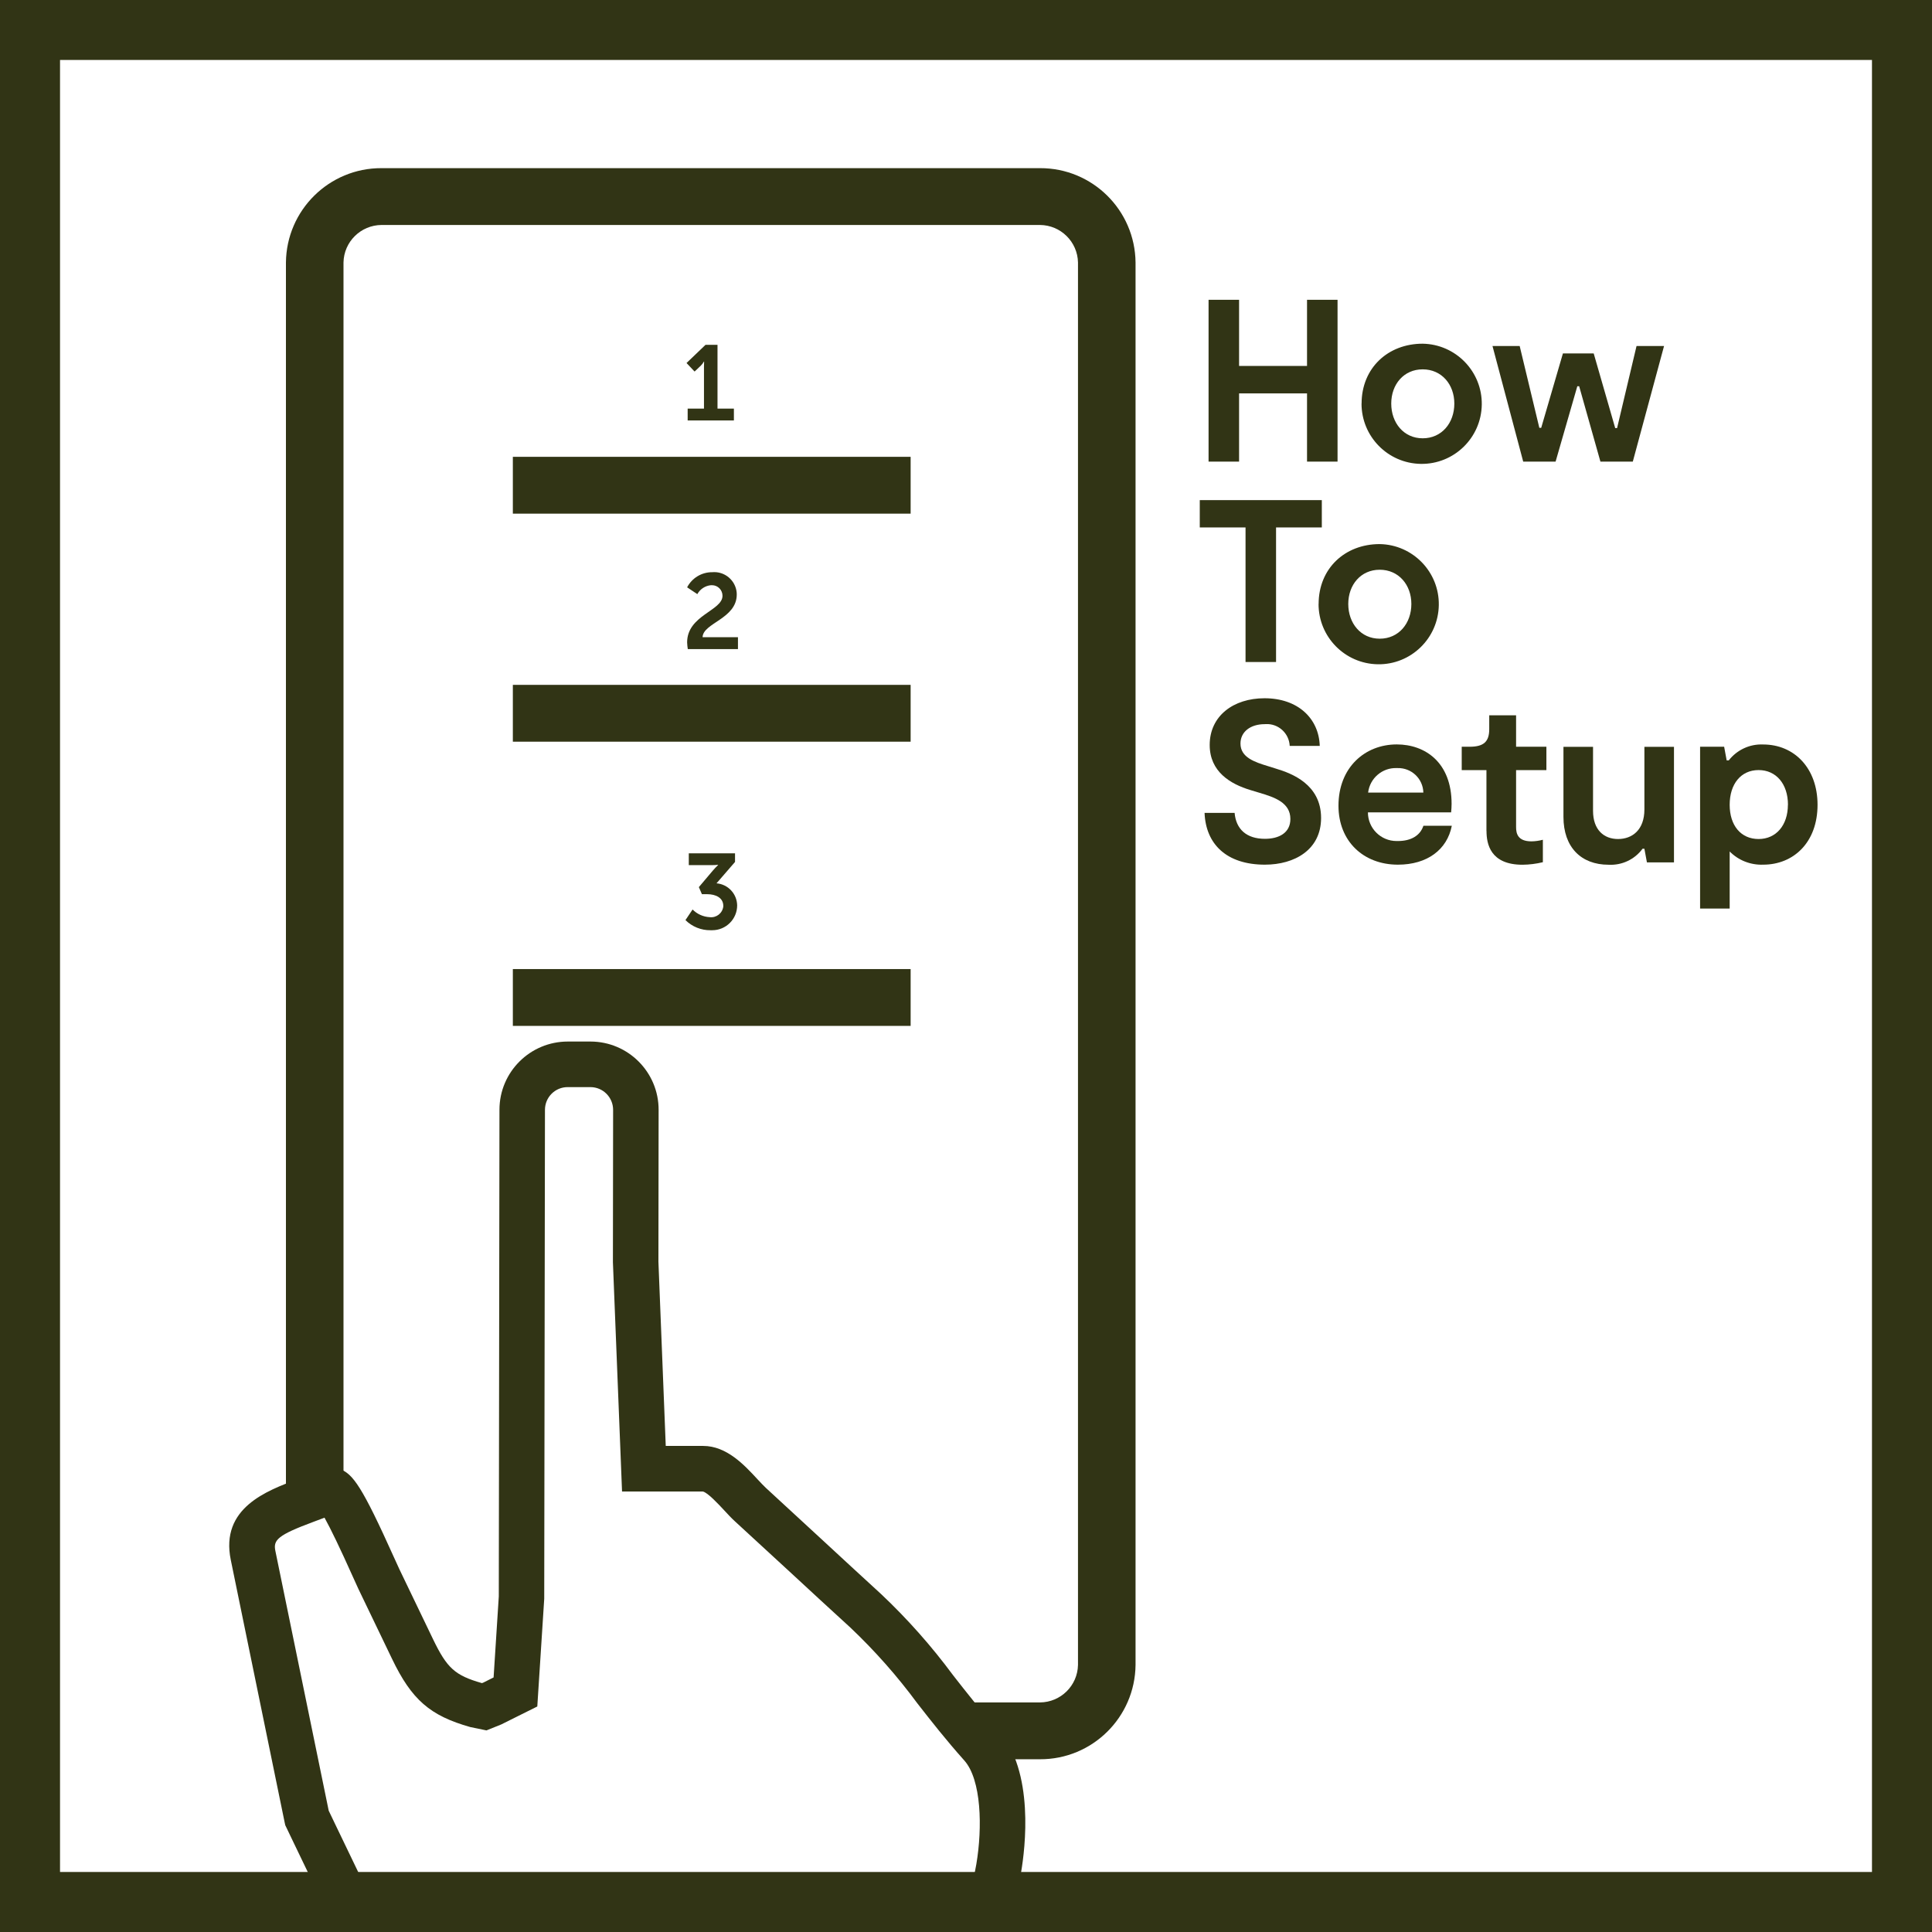
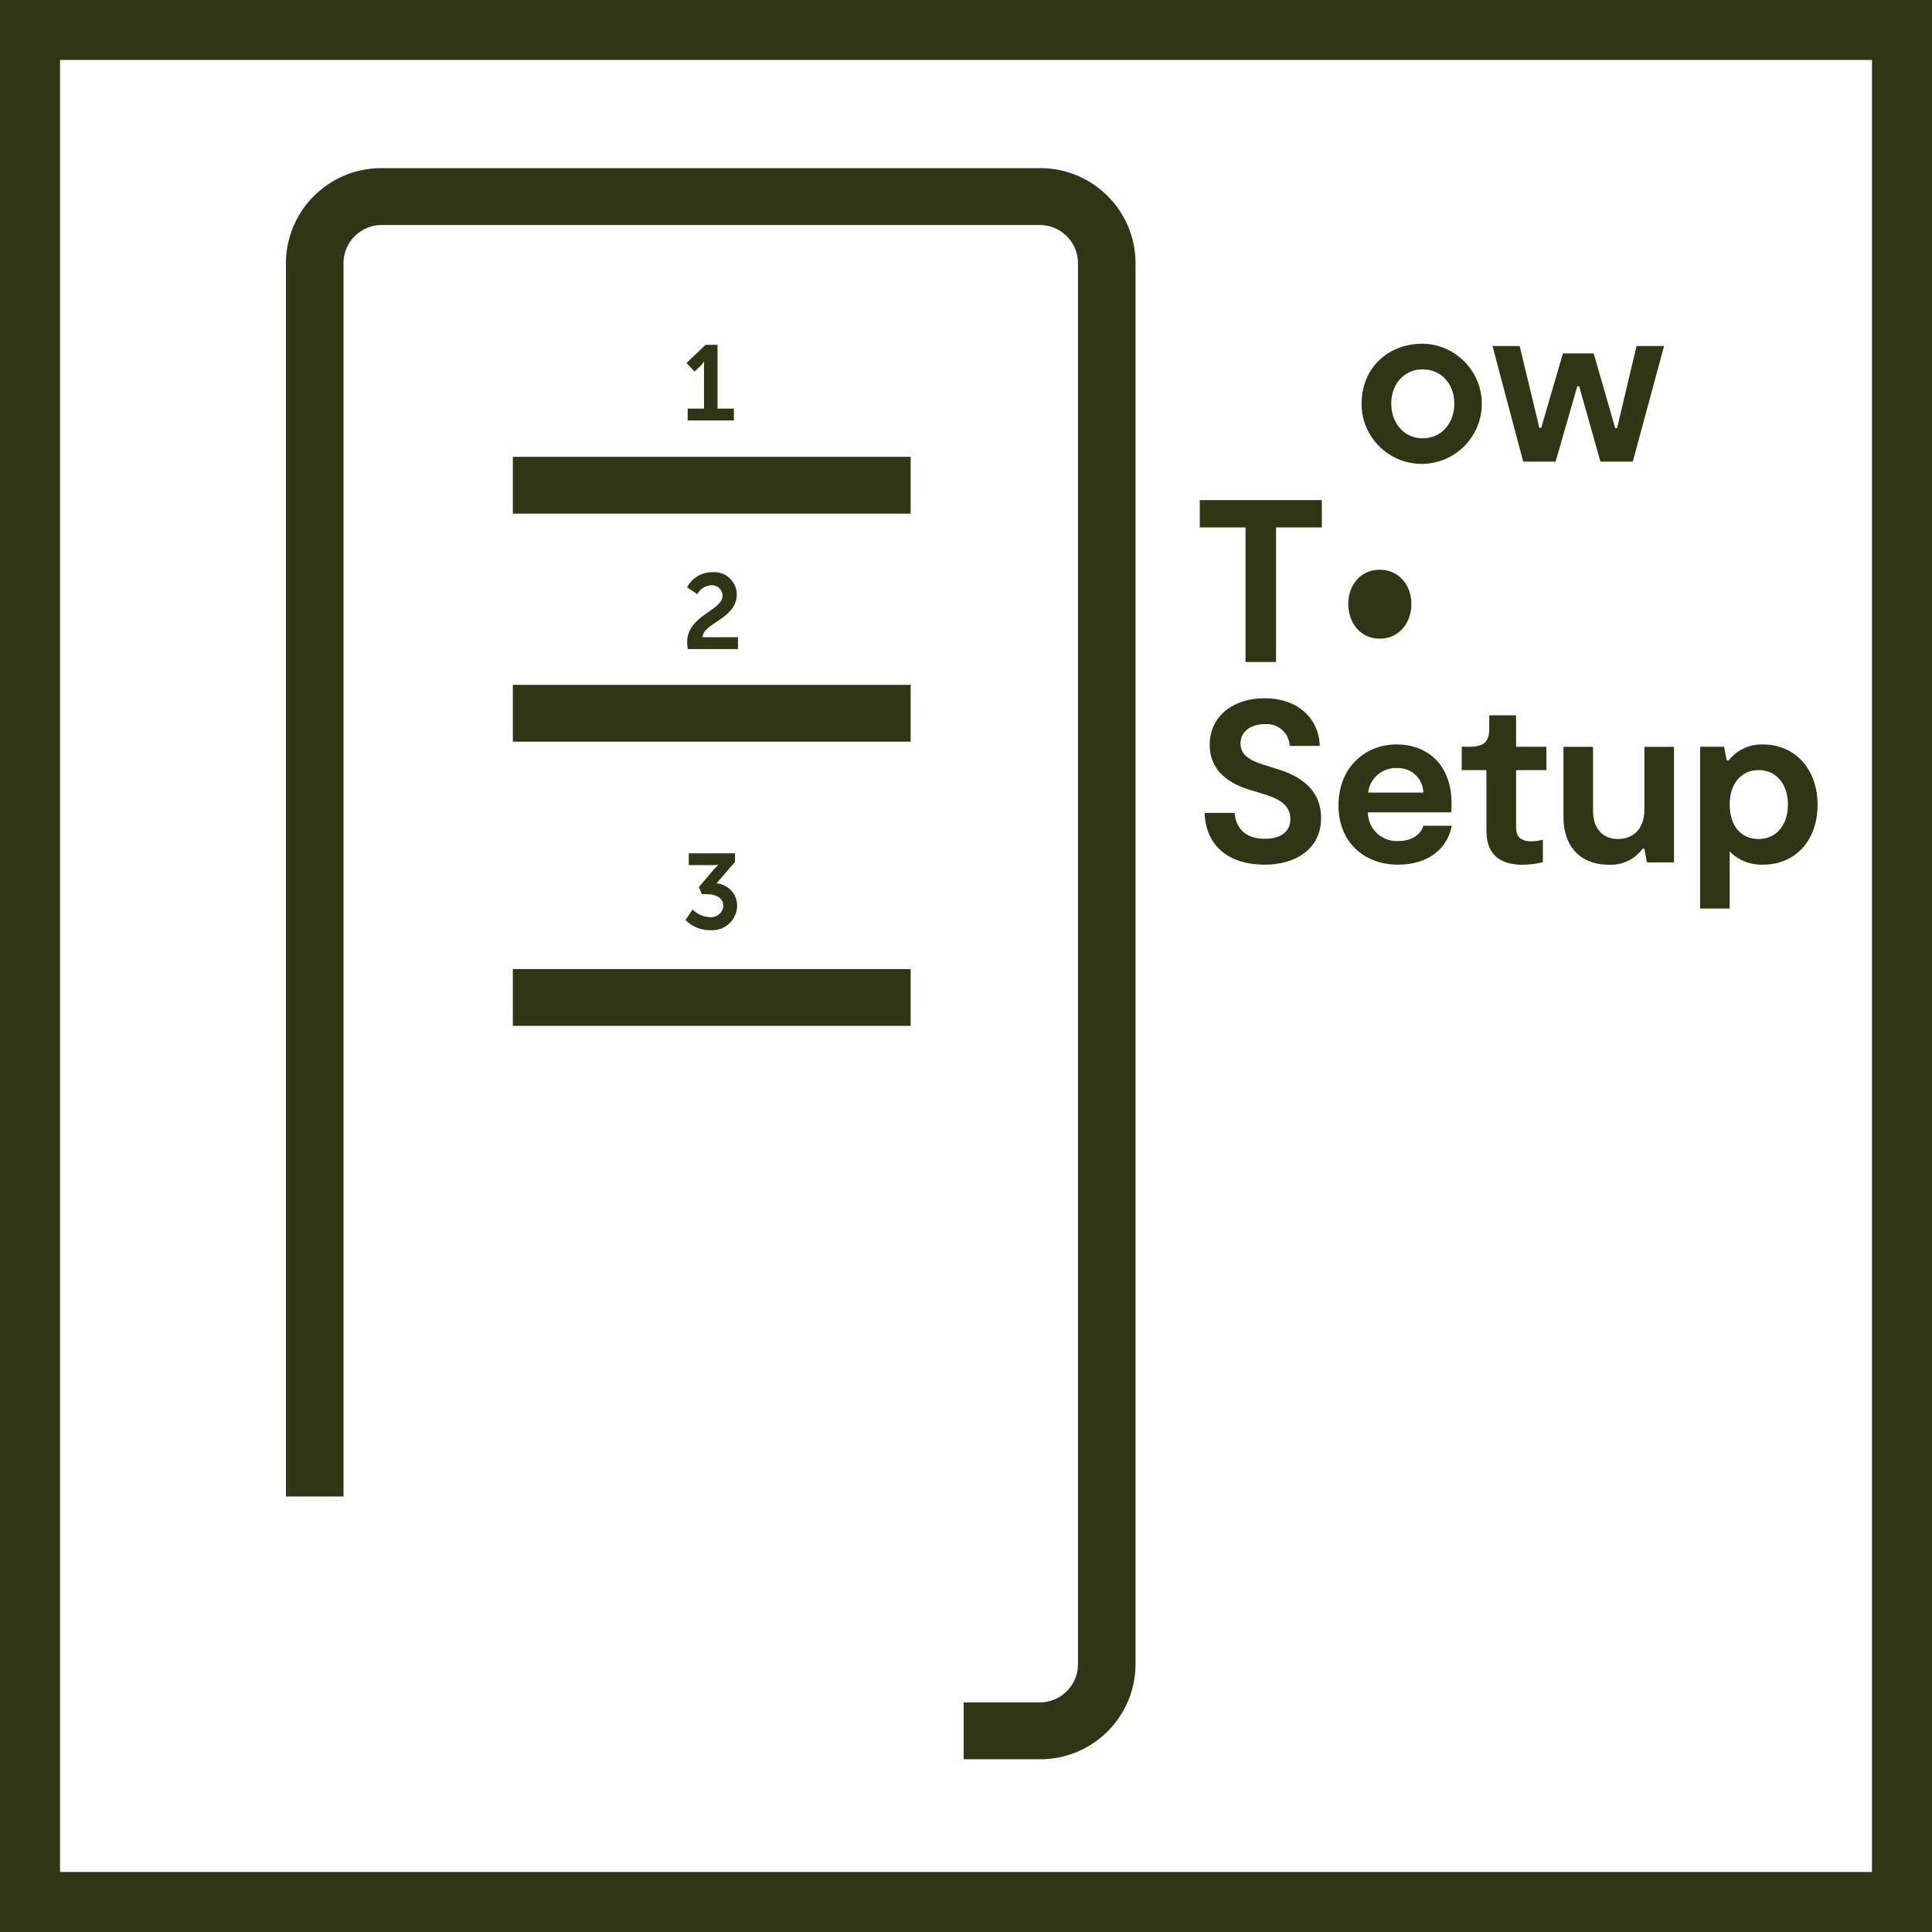
<svg xmlns="http://www.w3.org/2000/svg" id="Layer_2" viewBox="0 0 290 290">
  <defs>
    <style>.cls-1{fill:#313415;}</style>
  </defs>
  <g id="Layer_1-2">
    <g id="Group_524">
      <g id="Group_436">
        <path id="Path_600" class="cls-1" d="m280.99,9v271.99H9.01V9h271.99m9.01-9H0v290h290V0h0Z" />
        <rect id="Rectangle_461" class="cls-1" x="76.98" y="68.57" width="59.71" height="8.53" />
        <rect id="Rectangle_462" class="cls-1" x="76.98" y="102.8" width="59.71" height="8.53" />
        <rect id="Rectangle_463" class="cls-1" x="76.98" y="145.46" width="59.71" height="8.53" />
        <g id="Group_433">
          <path id="Path_601" class="cls-1" d="m103.21,61.33h2.46v-6.29c0-.38.02-.77.02-.77h-.03c-.13.24-.3.45-.49.64l-.91.86-1.21-1.28,2.85-2.73h1.8v9.57h2.46v1.78h-6.94v-1.78Z" />
        </g>
        <g id="Group_434">
          <path id="Path_602" class="cls-1" d="m103.14,96.43c0-4.09,5.31-4.75,5.31-7,0-.88-.71-1.59-1.58-1.59-.05,0-.1,0-.15,0-.86.08-1.63.58-2.05,1.34l-1.53-1.02c.73-1.4,2.18-2.28,3.76-2.27,1.86-.17,3.51,1.2,3.68,3.06,0,.1.01.2.01.29,0,3.65-5.08,4.27-5.13,6.41h5.31v1.78h-7.53c-.05-.33-.09-.67-.1-1.01Z" />
        </g>
        <g id="Group_435">
          <path id="Path_603" class="cls-1" d="m103.96,136.52c.68.69,1.6,1.1,2.57,1.15,1.01.12,1.92-.6,2.04-1.61,0-.03,0-.05,0-.08,0-1.2-1.1-1.76-2.43-1.76h-.78l-.46-1.06,2.08-2.46c.26-.3.53-.59.81-.86v-.03c-.33.04-.67.05-1.01.05h-3.39v-1.77h6.94v1.29l-2.78,3.21c1.73.14,3.07,1.57,3.1,3.31,0,2.07-1.69,3.74-3.76,3.73-.08,0-.16,0-.24,0-1.4.02-2.76-.53-3.76-1.52l1.06-1.58Z" />
        </g>
        <path id="Path_604" class="cls-1" d="m156.1,25.24H57.27c-7.86-.03-14.27,6.3-14.35,14.16v185.23h8.64V39.4c.06-3.11,2.59-5.61,5.71-5.63h98.83c3.11.02,5.65,2.52,5.71,5.63v210.51c-.06,3.11-2.59,5.61-5.71,5.63h-11.45v8.53h11.45c7.86.03,14.27-6.3,14.35-14.16V39.4c-.08-7.86-6.48-14.19-14.35-14.16Z" />
-         <path id="Path_605" class="cls-1" d="m42.82,273.97l1.28,2.67c1.19,2.47,2.38,4.94,3.57,7.42h7.57c-1.66-3.46-3.32-6.92-4.99-10.37l-.91-1.9c-2.67-13-5.34-26-8.01-39.01-.33-1.62.34-2.35,5.73-4.35.54-.2,1.1-.41,1.65-.62.93,1.67,2.35,4.61,4.23,8.81.38.84.68,1.5.85,1.87l5.06,10.52c2.95,6.13,5.69,8.52,11.75,10.23l2.42.5,2.23-.9,5.4-2.69,1.04-16.17.11-73.39c0-1.89,1.53-3.42,3.42-3.41h3.4c1.89,0,3.41,1.53,3.41,3.42h0s-.03,22.87-.03,22.87l1.37,34.41h12.12c.73.14,2.39,1.94,3.19,2.8.57.62,1.12,1.21,1.67,1.71,3.01,2.76,5.77,5.31,8.54,7.86,2.84,2.63,5.68,5.25,8.78,8.08,3.67,3.48,7.02,7.27,10.02,11.34,2.11,2.7,4.29,5.49,7.05,8.58,2.58,2.89,2.74,10.09,1.81,15.57-.25,1.43-.58,2.85-.99,4.25h7.06c.25-1.03.48-2.07.66-3.11.58-3.43,2.06-15.08-3.45-21.26h0c-2.61-2.92-4.72-5.62-6.77-8.24-3.23-4.37-6.84-8.44-10.79-12.17-3.09-2.83-5.92-5.44-8.75-8.06-2.77-2.56-5.54-5.12-8.56-7.89-.34-.31-.79-.8-1.27-1.31-1.95-2.11-4.61-4.99-8.14-4.99h-5.62l-1.1-27.65.03-22.79c.01-5.65-4.56-10.25-10.22-10.26h-3.41c-5.66,0-10.25,4.57-10.26,10.22h0s-.1,73.07-.1,73.07l-.78,12.16-1.53.77-.21.08h-.02c-4.05-1.16-5.23-2.24-7.33-6.59l-5.06-10.52c-.16-.33-.43-.94-.78-1.71-4.8-10.67-6.18-12.6-8.16-13.31-.93-.35-1.96-.3-2.85.13-1.04.5-2.22.94-3.48,1.4-4.63,1.72-11.63,4.32-10.03,12.11,2.7,13.14,5.39,26.28,8.09,39.42l.09.41Z" />
      </g>
      <g id="Group_437">
-         <path id="Path_606" class="cls-1" d="m200.77,45v24.29h-4.58v-10.24h-10.2v10.24h-4.58v-24.29h4.58v9.93h10.2v-9.93h4.58Z" />
        <path id="Path_607" class="cls-1" d="m204.38,60.58c0-5.34,3.96-8.99,9.16-8.99,4.98.08,8.96,4.18,8.88,9.16-.08,4.98-4.18,8.96-9.16,8.88-4.94-.08-8.9-4.11-8.89-9.06Zm13.92,0c0-2.88-1.91-5.14-4.75-5.14s-4.72,2.26-4.72,5.14,1.87,5.21,4.72,5.21,4.75-2.29,4.75-5.21Z" />
        <path id="Path_608" class="cls-1" d="m224.02,51.94h4.09l2.95,12.28h.28l3.26-11.17h4.62l3.23,11.21h.28l2.92-12.32h4.13l-4.69,17.35h-4.86l-3.19-11.31h-.28l-3.26,11.31h-4.86l-4.61-17.35Z" />
        <path id="Path_609" class="cls-1" d="m198.41,79.17h-6.87v20.2h-4.58v-20.2h-6.87v-4.1h18.32v4.1Z" />
-         <path id="Path_610" class="cls-1" d="m197.93,90.66c0-5.34,3.96-8.99,9.16-8.99,4.98.08,8.96,4.18,8.88,9.16-.08,4.98-4.18,8.96-9.16,8.88-4.94-.08-8.9-4.11-8.89-9.06Zm13.92,0c0-2.88-1.91-5.14-4.75-5.14s-4.72,2.26-4.72,5.14,1.87,5.21,4.72,5.21,4.75-2.29,4.75-5.21Z" />
+         <path id="Path_610" class="cls-1" d="m197.93,90.66Zm13.92,0c0-2.88-1.91-5.14-4.75-5.14s-4.72,2.26-4.72,5.14,1.87,5.21,4.72,5.21,4.75-2.29,4.75-5.21Z" />
        <path id="Path_611" class="cls-1" d="m189.87,129.79c-5.8,0-8.88-3.12-9.06-7.77h4.51c.21,2.43,1.77,3.89,4.55,3.89,2.08,0,3.82-.87,3.82-2.98,0-2.46-2.39-3.26-4.61-3.92l-1.39-.42c-2.99-.9-6.11-2.74-6.11-6.77,0-4.34,3.54-7.01,8.23-7.01,5,0,8.16,3.02,8.29,7.15h-4.51c-.09-1.89-1.69-3.36-3.59-3.27-.05,0-.11,0-.16.01-2.15,0-3.64,1.15-3.64,2.91,0,2.08,2.12,2.78,4.16,3.4l1.21.38c2.29.69,6.73,2.33,6.73,7.39,0,4.76-3.96,7.01-8.43,7.01Z" />
        <path id="Path_612" class="cls-1" d="m217.92,123.96c-.7,3.57-3.68,5.83-8.09,5.83-5.17,0-8.92-3.51-8.92-8.85,0-5.73,3.96-9.2,8.75-9.2,4.27,0,8.23,2.71,8.23,8.92,0,.42-.03.8-.07,1.28h-12.49c0,2.38,1.93,4.31,4.31,4.3.07,0,.13,0,.2,0,1.94,0,3.33-.8,3.82-2.29h4.27Zm-12.56-4.99h8.29c-.05-2.09-1.78-3.73-3.87-3.68-.04,0-.08,0-.12,0-2.17-.08-4.04,1.52-4.3,3.68h0Z" />
        <path id="Path_613" class="cls-1" d="m223.12,124.73v-9.13h-3.71v-3.51h1.18c2.12,0,2.95-.76,2.95-2.64v-2.08h4.03v4.72h4.55v3.51h-4.55v8.54c0,.97.24,2.15,2.32,2.15.57-.01,1.15-.09,1.7-.24v3.37c-1,.24-2.02.37-3.05.38-4.86,0-5.41-3.16-5.41-5.07Z" />
        <path id="Path_614" class="cls-1" d="m251.27,129.45h-4.06l-.38-2.05h-.28c-1.18,1.61-3.1,2.51-5.1,2.4-4.13,0-6.77-2.64-6.77-7.18v-10.52h4.44v9.61c0,2.85,1.63,4.23,3.75,4.23s3.96-1.35,3.96-4.44v-9.4h4.44v17.35Z" />
        <path id="Path_615" class="cls-1" d="m272.82,120.8c0,5.66-3.61,8.99-8.16,8.99-1.88.07-3.71-.64-5.03-1.98v8.57h-4.44v-24.29h3.61l.38,2.05h.31c1.24-1.59,3.16-2.48,5.17-2.39,4.65,0,8.16,3.54,8.16,9.06Zm-4.44,0c0-3.12-1.77-5.21-4.41-5.21s-4.34,2.08-4.34,5.21,1.7,5.14,4.34,5.14,4.4-2.08,4.4-5.14h0Z" />
      </g>
    </g>
  </g>
</svg>